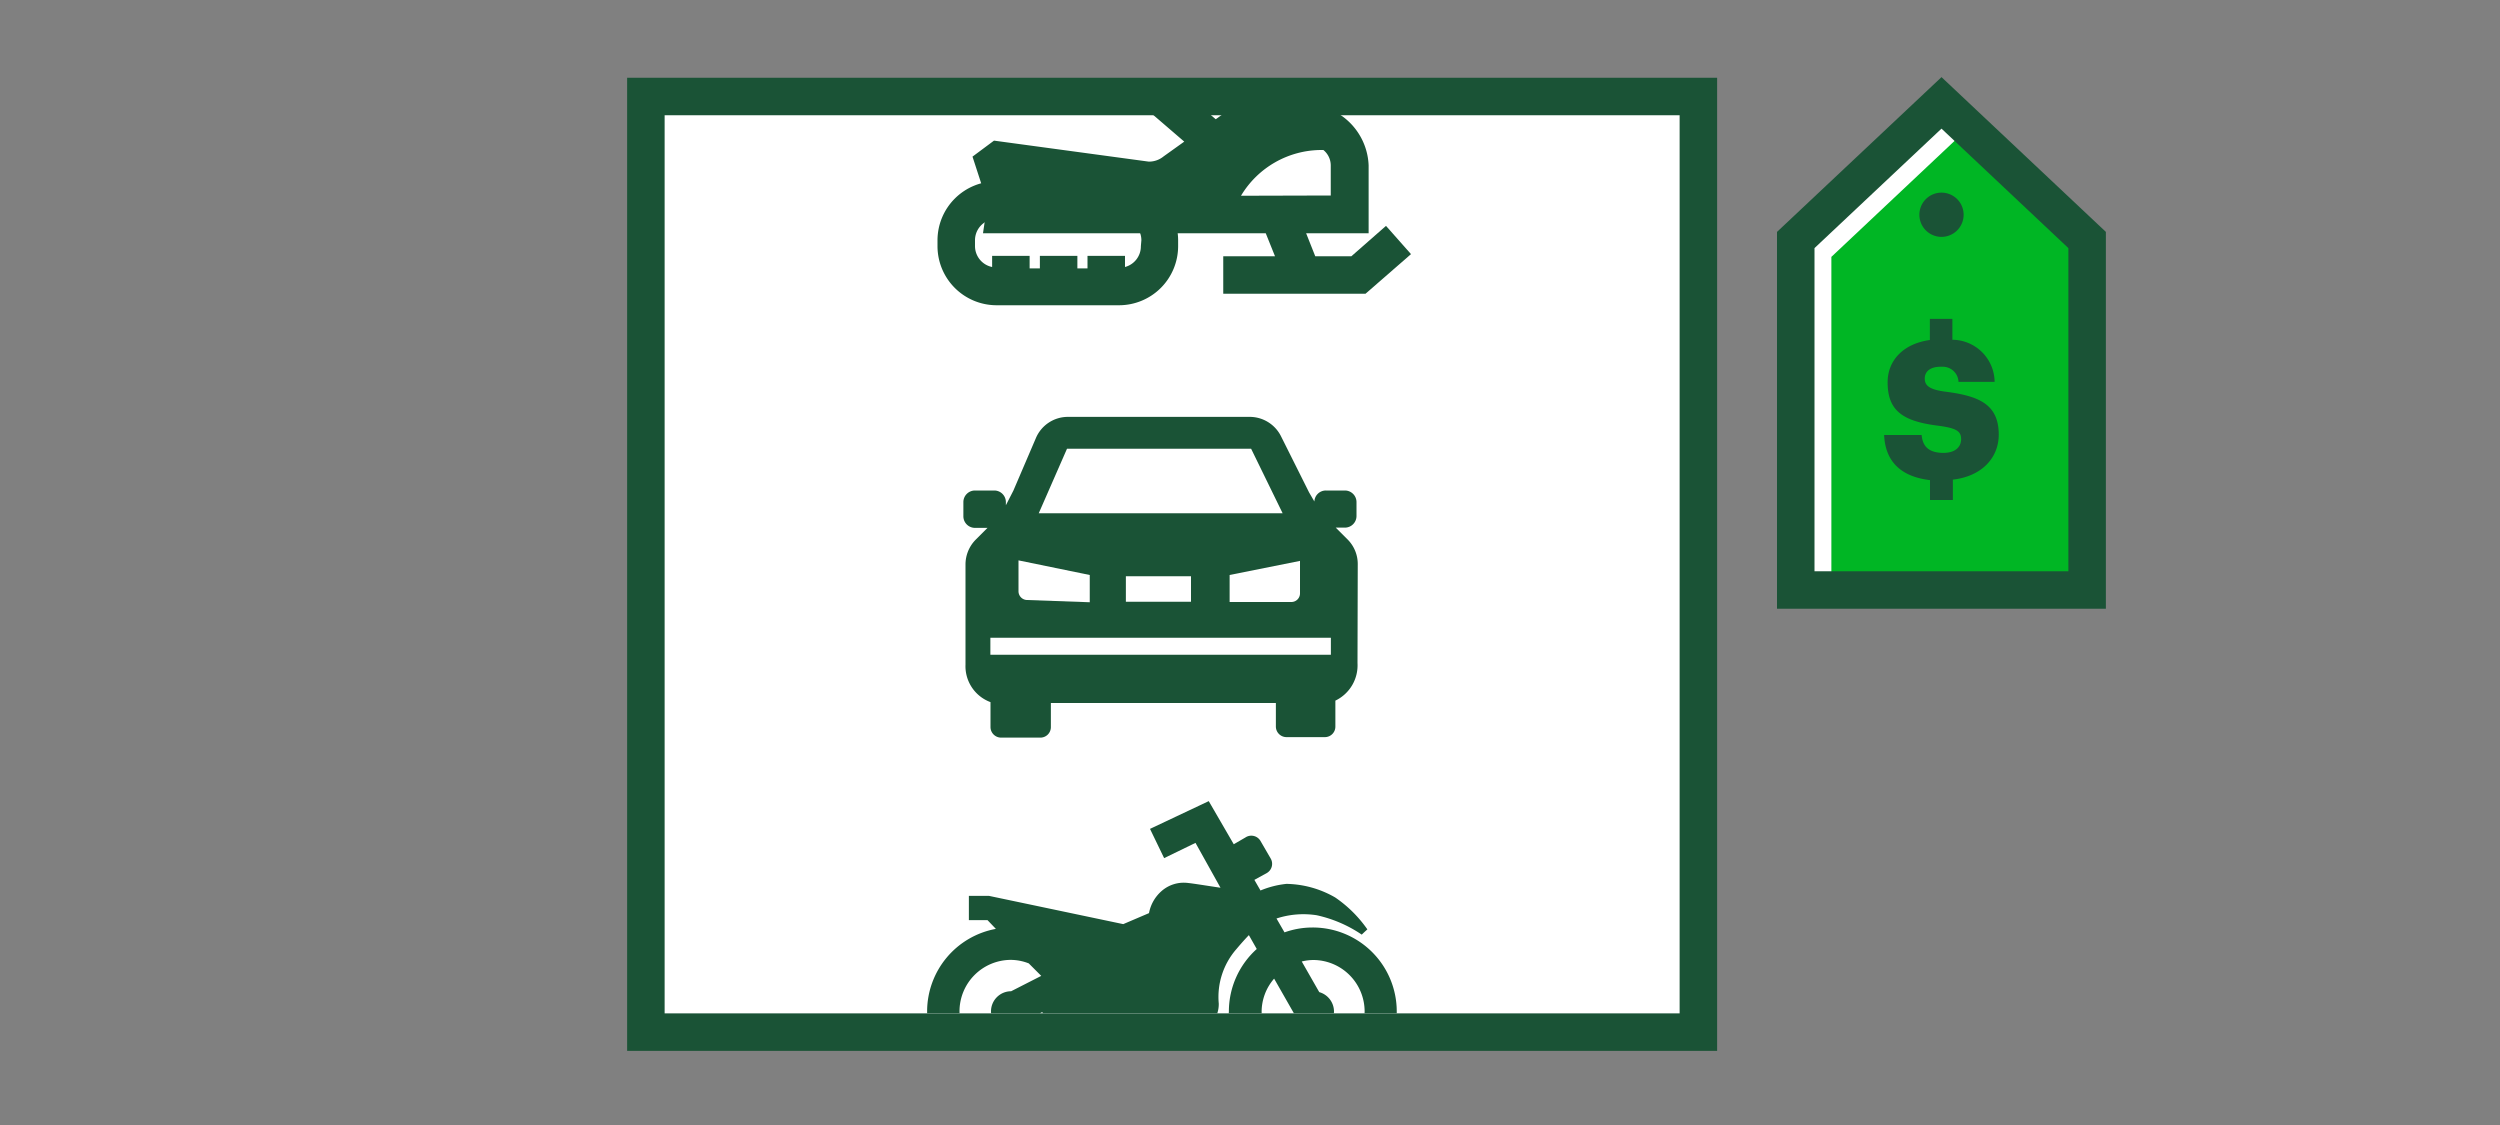
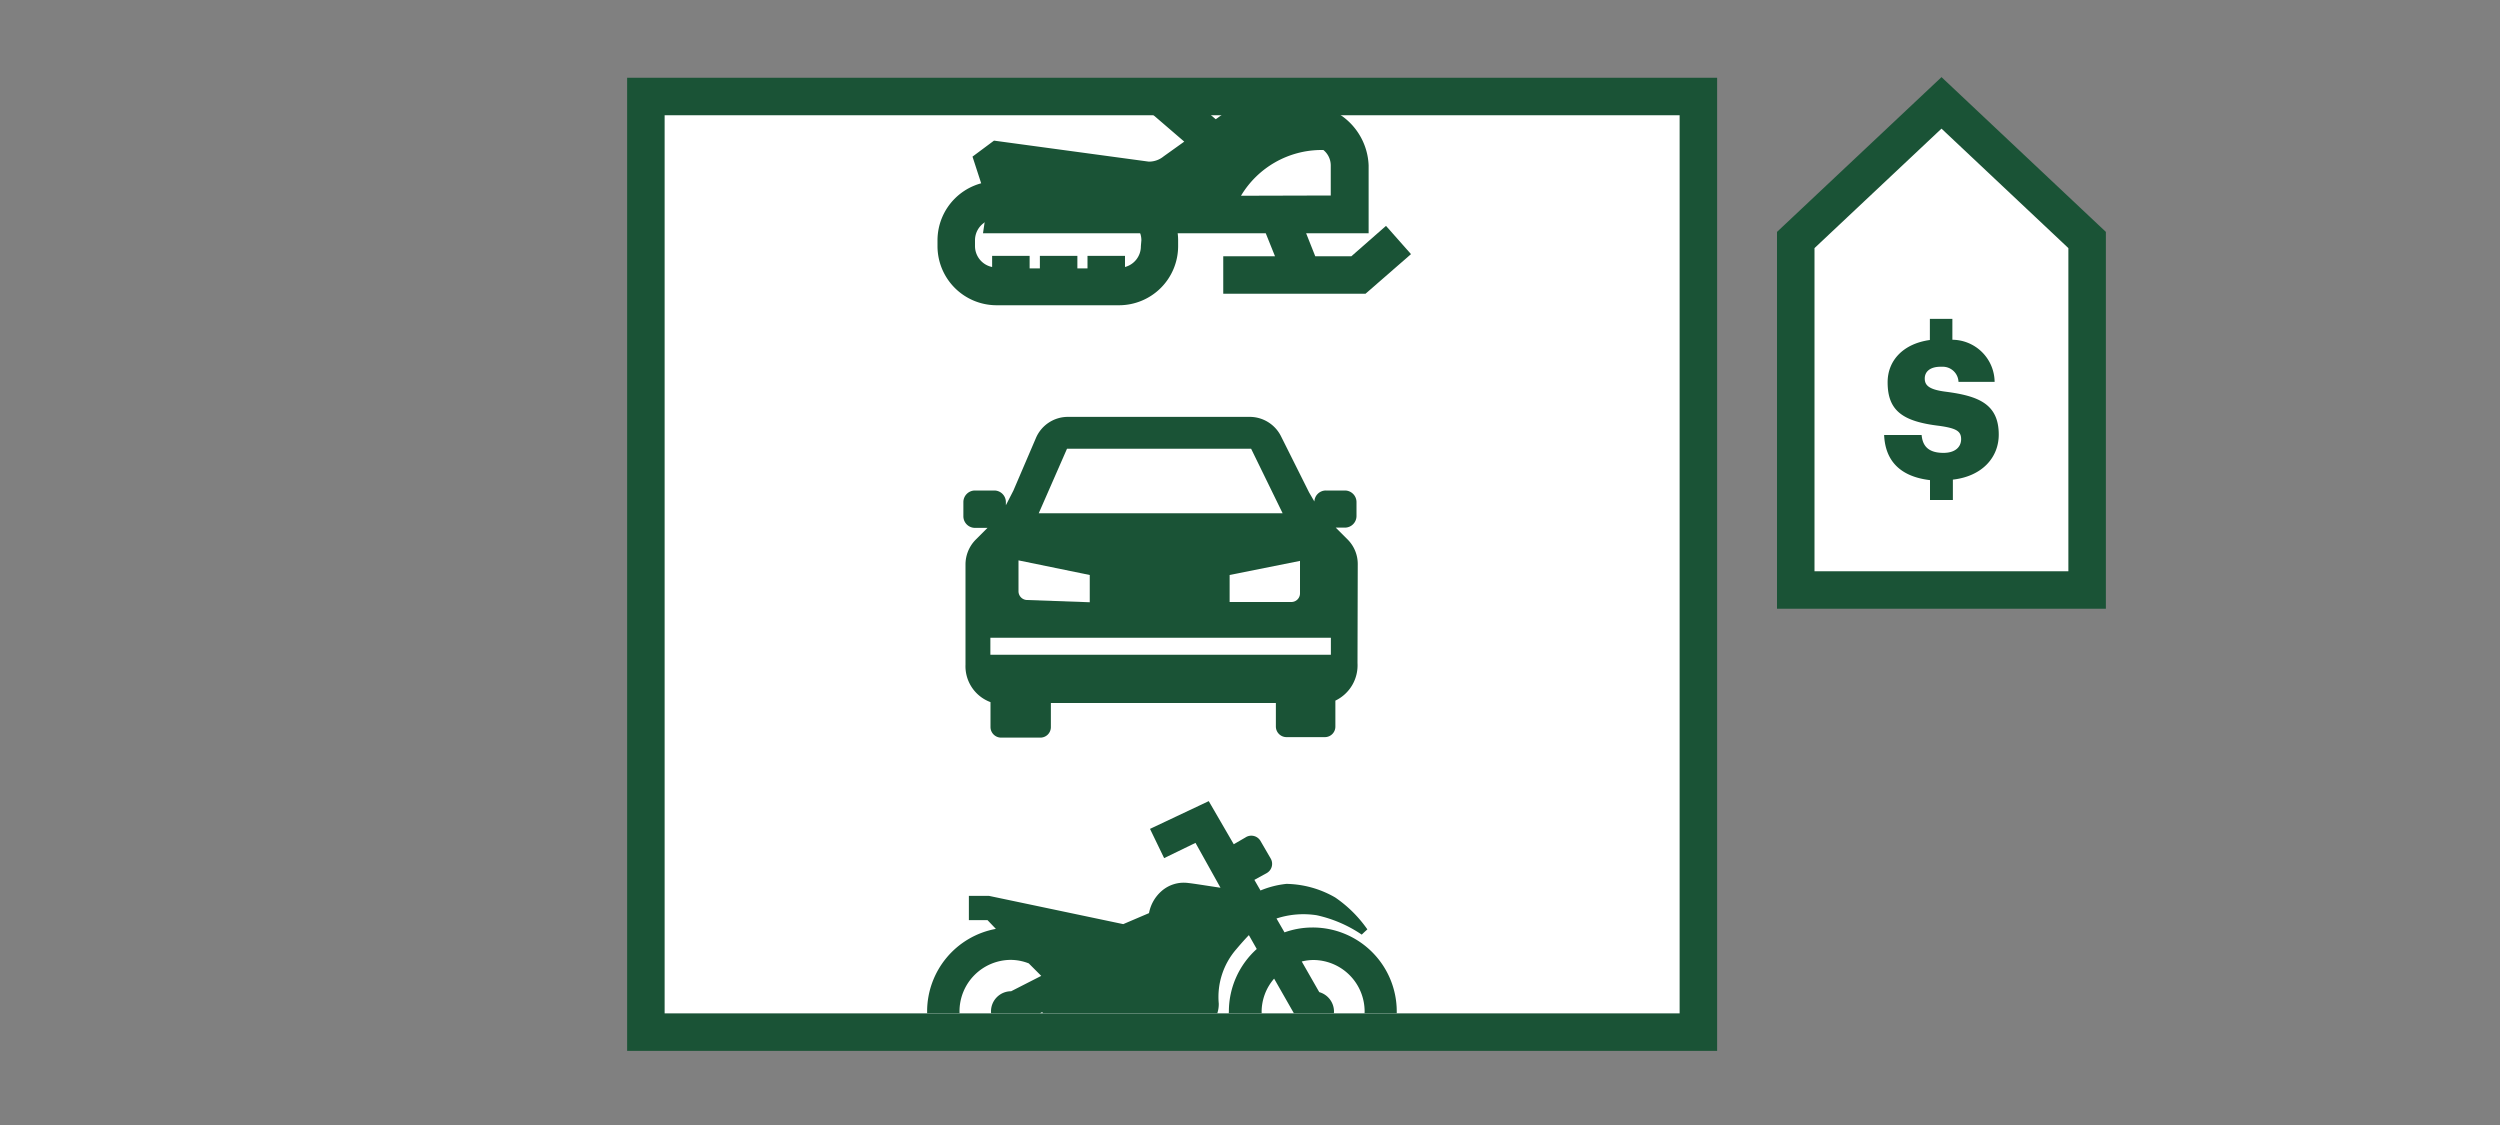
<svg xmlns="http://www.w3.org/2000/svg" id="LINE_ART_STROKE" data-name="LINE ART / STROKE" viewBox="0 0 200 90">
  <rect x="0" y="0" width="200" height="90" fill="#808080" stroke="none" />
  <defs>
    <clipPath id="clip-path">
      <rect x="52.14" y="9.18" width="82.62" height="71.88" style="fill:none" />
    </clipPath>
  </defs>
  <title>privateSaleVehicleLoan_smp_200x90</title>
  <rect x="51.67" y="7.72" width="84.2" height="74.85" style="fill:#fff;stroke:#1a5336;stroke-miterlimit:10;stroke-width:3px" />
  <g style="clip-path:url(#clip-path)">
    <path d="M108.62,45.15a2.78,2.78,0,0,0-.82-2l-.94-.94h.73a.93.93,0,0,0,.93-.93V40.17a.93.93,0,0,0-.93-.93h-1.52a.92.92,0,0,0-.92.88l-.42-.72-2.25-4.5A2.8,2.8,0,0,0,100,33.35H85.43a2.78,2.78,0,0,0-2.56,1.7l-1.8,4.2-.6,1.17v-.25a.93.93,0,0,0-.93-.93H78a.93.93,0,0,0-.93.93V41.3a.93.93,0,0,0,.93.93h1l-.94.94a2.82,2.82,0,0,0-.82,2v8a3.06,3.06,0,0,0,2,3v2a.85.85,0,0,0,.84.84h3.15a.84.84,0,0,0,.84-.84V56.24h18v1.89a.85.85,0,0,0,.84.84H106a.84.84,0,0,0,.83-.84V56.05a3.13,3.13,0,0,0,1.77-3Z" style="fill:#1a5336" />
-     <rect x="90.07" y="46.1" width="5.21" height="2.04" style="fill:#fff" />
    <rect x="79.23" y="51.02" width="27.24" height="1.36" style="fill:#fff" />
    <polygon points="102.61 41.06 83.1 41.06 85.36 35.9 100.09 35.9 102.61 41.06" style="fill:#fff" />
    <path d="M82.15,48a.7.7,0,0,1-.67-.7V44.83L87.18,46v2.18Z" style="fill:#fff" />
    <path d="M98.37,48.16V46L104,44.87v2.6a.69.69,0,0,1-.68.69Z" style="fill:#fff" />
    <rect x="76.52" y="16" width="16.25" height="6.91" rx="3.22" ry="3.22" style="fill:#fff" />
    <path d="M89.55,14.5H79.74A4.73,4.73,0,0,0,75,19.22v.48a4.73,4.73,0,0,0,4.72,4.72h9.81a4.73,4.73,0,0,0,4.72-4.72v-.48A4.73,4.73,0,0,0,89.55,14.5Zm1.72,5.2A1.71,1.71,0,0,1,90,21.36v-.89H87v1h-.81v-1h-3v1h-.82v-1h-3v.89A1.71,1.71,0,0,1,78,19.7v-.48a1.71,1.71,0,0,1,1.31-1.66v1h3V17.5h.82v1.06h3V17.5H87v1.06h3v-1a1.71,1.71,0,0,1,1.31,1.66Z" style="fill:#1a5336" />
    <path d="M108.11,20.5h-2.89l-.73-1.84h5V13.23a5.09,5.09,0,0,0-2.28-4.05H97.76l-.5.36-.42-.36h-4.6l2.5,2.15-1.65,1.18a1.84,1.84,0,0,1-1.19.42L79.52,11.25,77.8,12.53,79,16.22l-.36,2.44h22.62L102,20.5H97.86v3h11.38l3.64-3.17-2-2.26Zm-8.83-4.84A7.51,7.51,0,0,1,105.71,12h.16a1.59,1.59,0,0,1,.59,1.21v2.43Z" style="fill:#1a5336" />
    <path d="M76.82,81.56a4.62,4.62,0,0,1-.06-.65,4.12,4.12,0,0,1,4.11-4.12,4,4,0,0,1,1.43.28l1,1L80.89,79.3h0a1.61,1.61,0,0,0-1.61,1.61,1.58,1.58,0,0,0,.14.65h2.92a.93.93,0,0,0,.05-.1l1-.5a2,2,0,0,0,.26.6h13.5a2.3,2.3,0,0,0,.35-1.28,5.82,5.82,0,0,1,1.41-4.35c.42-.5.74-.85,1-1.12l.63,1.11a6.72,6.72,0,0,0-2.23,5,4.63,4.63,0,0,0,0,.65H101a3.5,3.5,0,0,1-.07-.65,4.06,4.06,0,0,1,1-2.63l1.58,2.77a1.75,1.75,0,0,0,.14.51h2.92a1.59,1.59,0,0,0,.15-.65,1.62,1.62,0,0,0-1.18-1.55l-1.4-2.45a4,4,0,0,1,.92-.12,4.12,4.12,0,0,1,4.11,4.12,4.62,4.62,0,0,1-.06.65h2.63c0-.21,0-.43,0-.65A6.72,6.72,0,0,0,105,74.2a6.63,6.63,0,0,0-2.24.39l-.64-1.11a6.93,6.93,0,0,1,3.22-.26,10.38,10.38,0,0,1,3.6,1.55c.18-.18.45-.42.45-.42a10.05,10.05,0,0,0-2.57-2.55,8.05,8.05,0,0,0-3.9-1.09,7.33,7.33,0,0,0-2.08.53l-.49-.85,1-.55a.85.85,0,0,0,.31-1.15l-.83-1.43A.85.85,0,0,0,99.63,67l-.93.54-2-3.45L92,66.31l1.13,2.34,2.51-1.22,2,3.59c-1.13-.17-2.18-.34-2.58-.38a2.69,2.69,0,0,0-2.14.65,3.1,3.1,0,0,0-1,1.76l-2.06.88L79.12,71.67H77.51v1.94H79l.67.7a6.72,6.72,0,0,0-5.5,6.6c0,.22,0,.44,0,.65Z" style="fill:#1a5336" />
  </g>
  <polygon points="143.18 47.7 143.18 18.99 155.32 7.56 167.47 18.99 167.47 47.7 143.18 47.7" style="fill:#fff" />
-   <polygon points="167.68 20.55 167.68 46.37 146.51 46.37 146.51 20.55 157.09 10.59 167.68 20.55" style="fill:#00b624" />
  <path d="M156.19,25.51v1.67a3.41,3.41,0,0,1,3.38,3.37h-2.89a1.26,1.26,0,0,0-1.31-1.21l-.13,0c-.83,0-1.26.39-1.26.94s.34.89,1.7,1.06c2.63.34,4.22,1,4.22,3.43,0,1.82-1.32,3.33-3.67,3.6V40H154.4V38.41c-2.37-.28-3.58-1.53-3.67-3.61h3c.07.78.44,1.43,1.75,1.43.91,0,1.41-.45,1.41-1.1s-.41-.87-1.73-1.06c-2.94-.35-4.15-1.2-4.15-3.49,0-1.76,1.27-3.09,3.38-3.38V25.51Z" style="fill:#1a5336" />
  <polygon points="155.32 8.23 143.66 19.2 143.66 47.2 166.97 47.2 166.97 19.2 155.32 8.23" style="fill:none;stroke:#1a5336;stroke-linecap:square;stroke-miterlimit:10;stroke-width:3px" />
-   <path d="M157.09,17.18a1.77,1.77,0,1,1-1.77-1.77,1.77,1.77,0,0,1,1.77,1.77Z" style="fill:#1a5336" />
</svg>